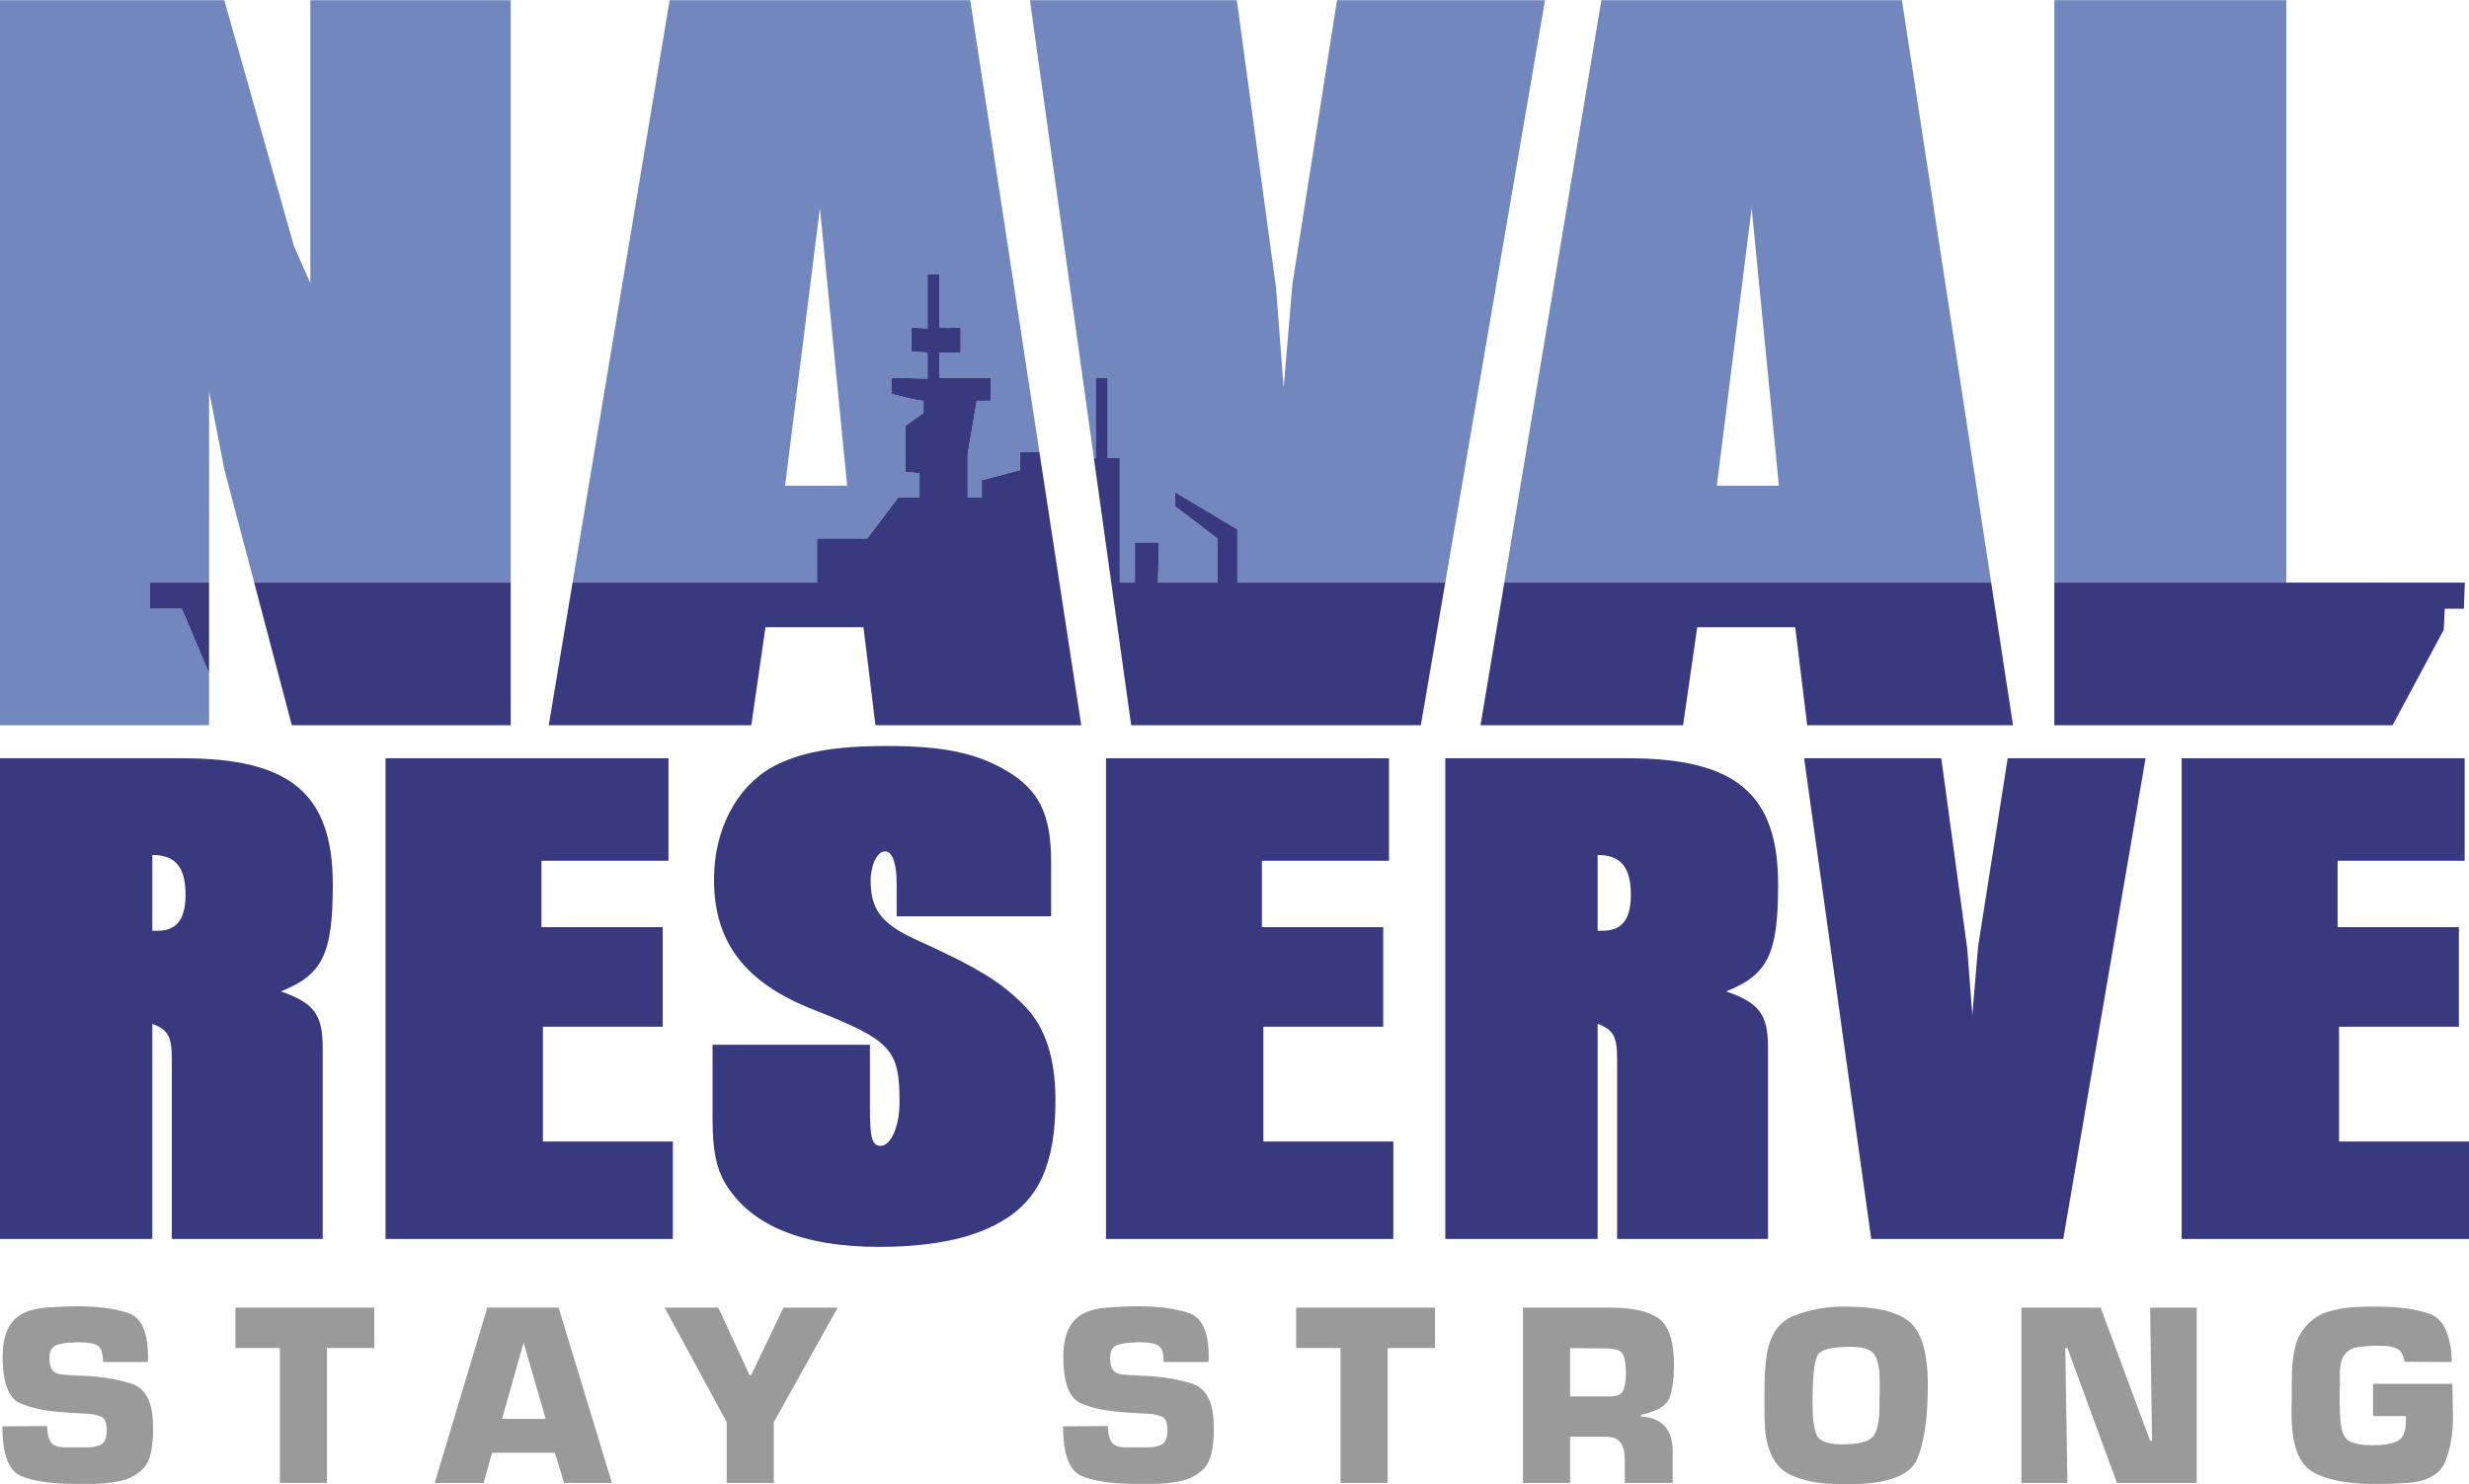
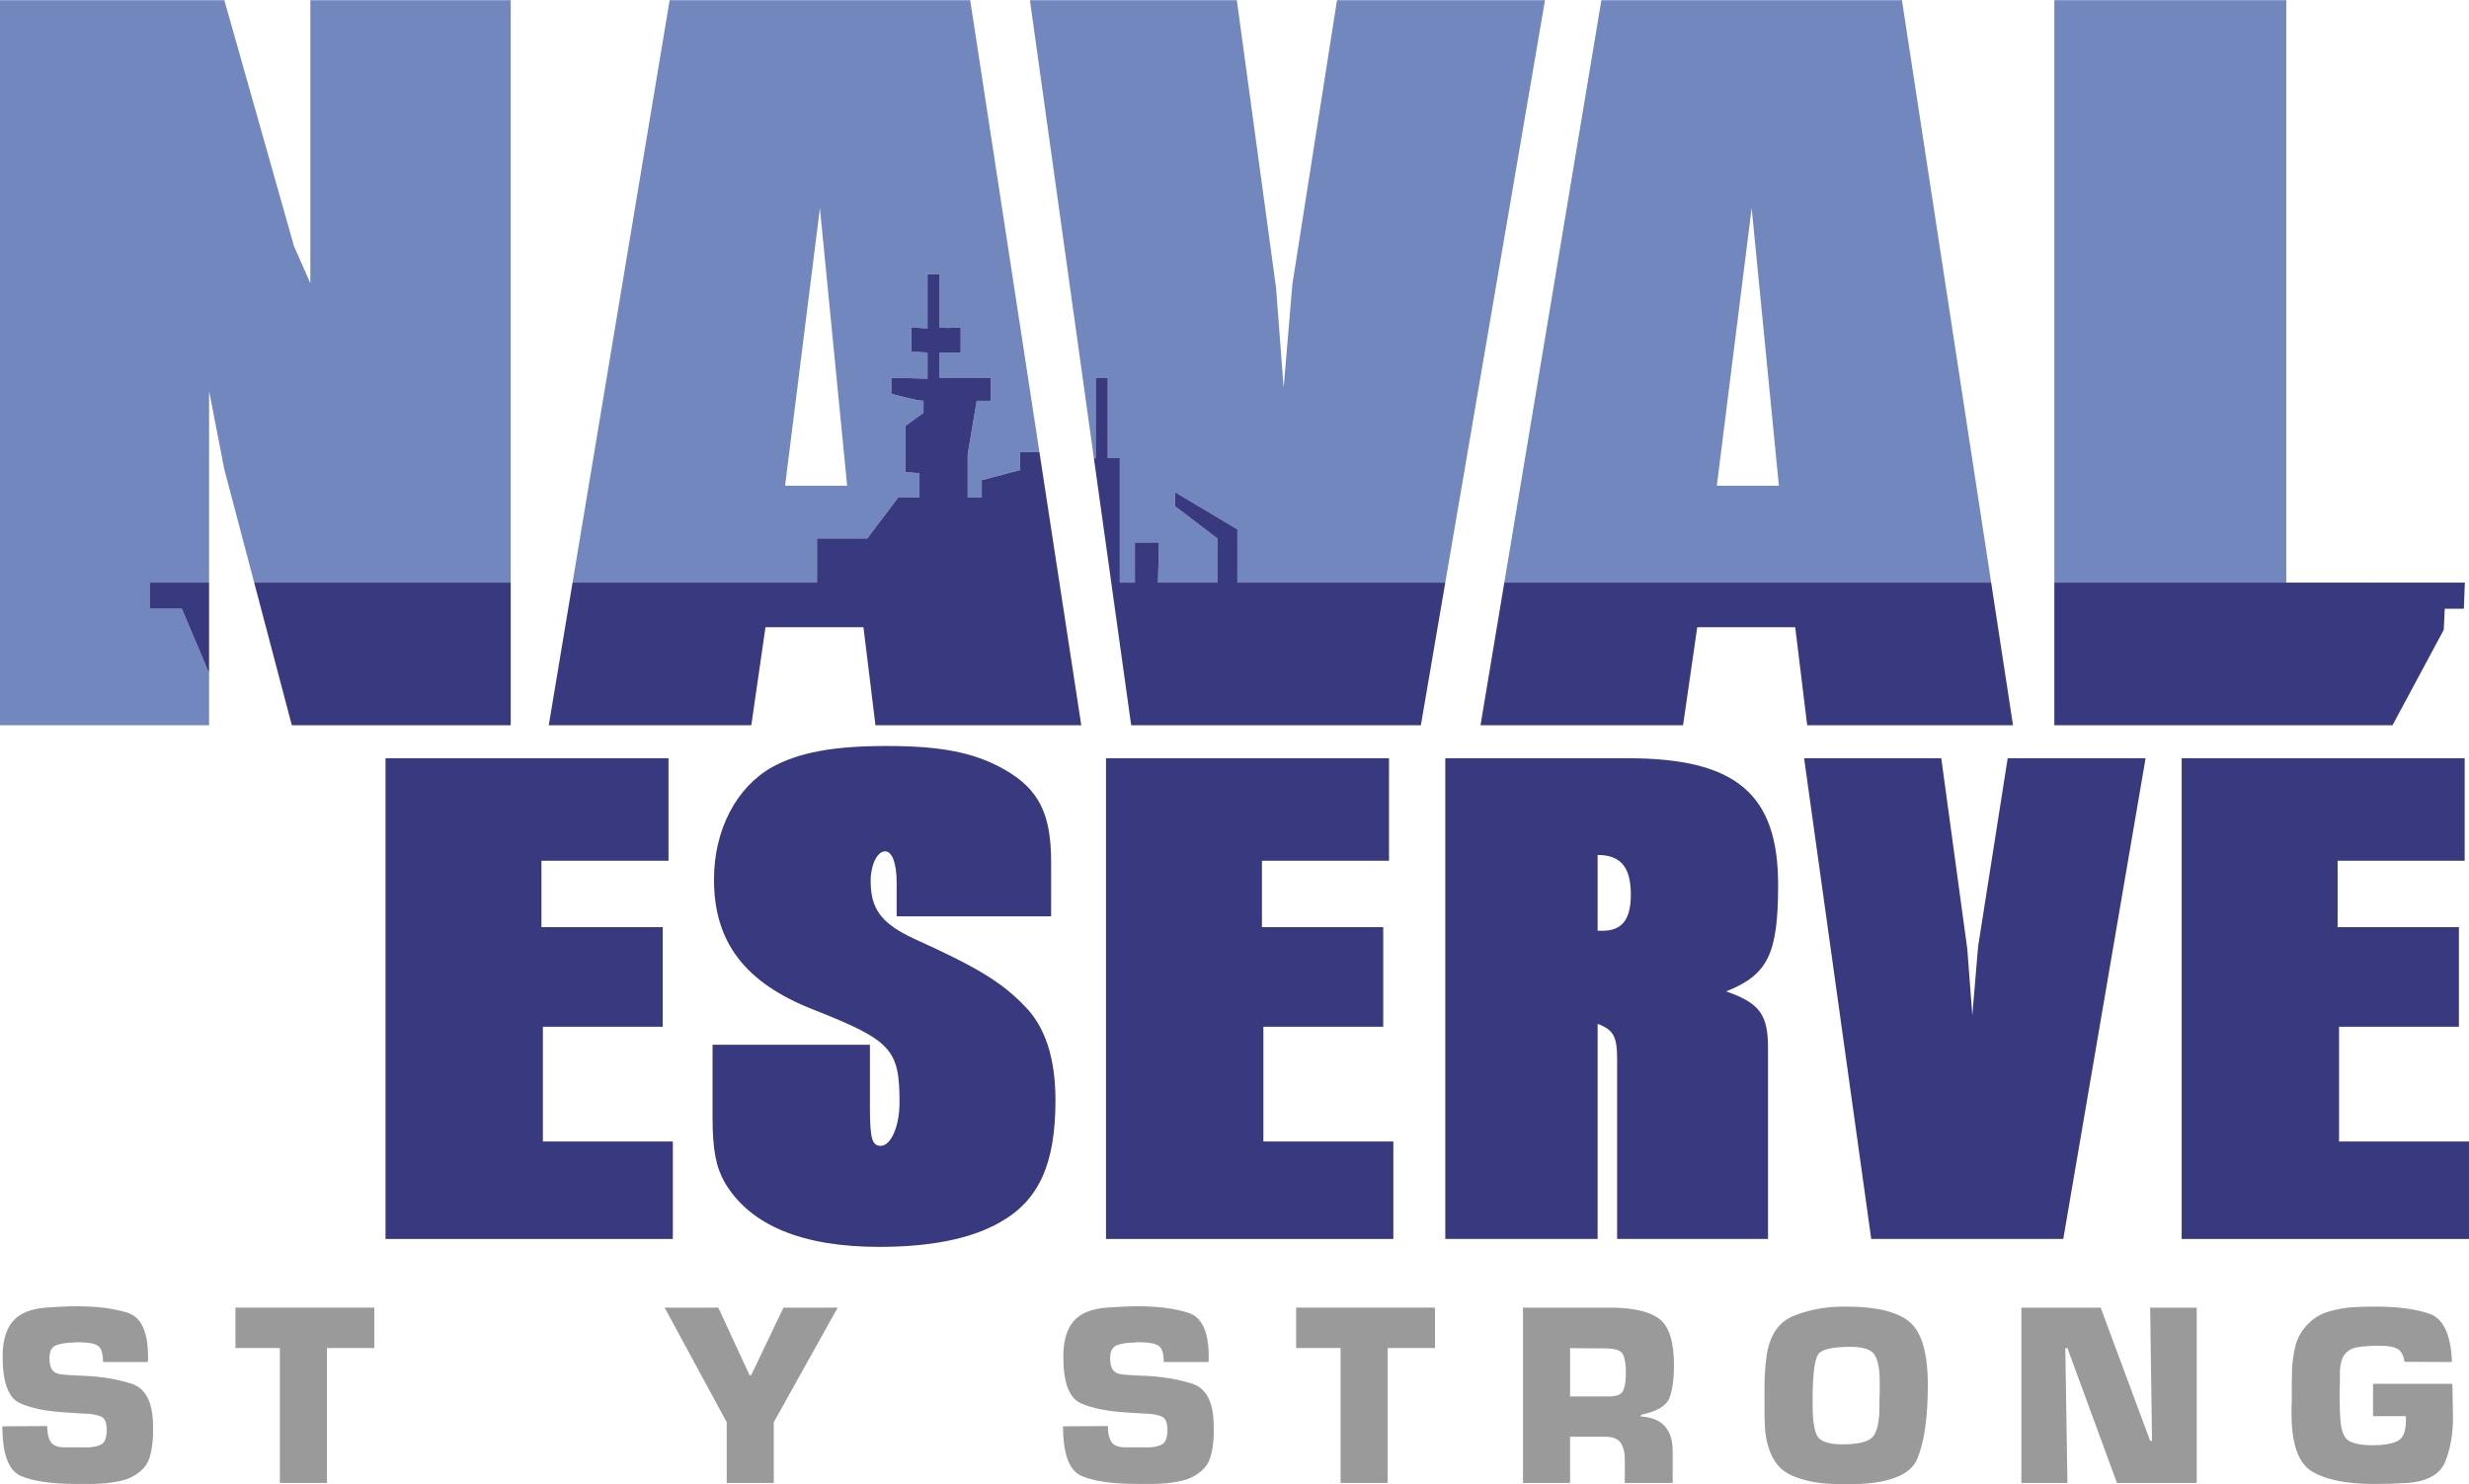
<svg xmlns="http://www.w3.org/2000/svg" version="1.1" id="Layer_1" x="0px" y="0px" width="720px" height="433px" viewBox="0 0 720 432.898" enable-background="new 0 0 720 432.898" xml:space="preserve">
  <g>
    <g>
      <path fill="#7287BD" d="M239.098,60.652l7.945,80.98h-18.105L239.098,60.652z M238.246,156.996h14.652l9.086-12.012h6.152v-7.031    l-4.105-0.297V124.18l5.277-3.809v-3.52c-2.055,0-9.379-2.051-9.379-2.051v-4.688l10.551,0.293v-7.621l-4.688-0.293v-7.031    l4.688,0.293v-15.82h3.516v15.527c2.051,0.293,6.152,0,6.152,0v7.324h-6.152v7.328h14.945v6.738h-4.105l-2.637,15.531v12.602    h4.102v-4.98l11.137-2.934v-5.273h5.672L282.926,0h-87.645l-28.316,169.891h71.281V156.996z" />
      <path fill="#7287BD" d="M500.652,141.633l10.16-80.98l7.941,80.98H500.652z M554.633,0h-87.645L438.68,169.891h141.977L554.633,0z    " />
      <rect x="692.748" y="143.854" fill="#39397F" width="0.004" height="52.078" />
      <polygon fill="#7287BD" points="43.645,177.512 43.645,169.891 60.973,169.891 60.973,114.004 65.418,136.867 74.129,169.891     148.934,169.891 148.934,0 90.504,0 90.504,82.566 85.738,71.766 65.418,0 0,0 0,211.496 60.973,211.496 60.973,196.328     53.023,177.512   " />
      <polygon fill="#39397F" points="85.102,211.496 148.934,211.496 148.934,169.891 74.129,169.891   " />
      <polygon fill="#39397F" points="43.645,169.891 43.645,177.512 53.023,177.512 60.973,196.328 60.973,169.891   " />
      <path fill="#39397F" d="M219.094,211.496l4.129-28.582h28.578l3.496,28.582h60.02l-12.207-79.699h-5.672v5.273l-11.137,2.934v4.98    h-4.102v-12.602l2.637-15.531h4.105v-6.738h-14.945v-7.328h6.152v-7.324c0,0-4.102,0.293-6.152,0V79.934h-3.516v15.82    l-4.688-0.293v7.031l4.688,0.293v7.621l-10.551-0.293v4.688c0,0,7.324,2.051,9.379,2.051v3.52l-5.277,3.809v13.477l4.105,0.297    v7.031h-6.152l-9.086,12.012h-14.652v12.895h-71.281l-6.938,41.605H219.094z" />
      <polygon fill="#7287BD" points="319.523,110.113 323.039,110.113 323.039,133.555 326.555,133.555 326.555,169.891     330.949,169.891 330.949,158.172 337.98,158.172 337.691,169.891 354.977,169.891 354.977,156.996 342.672,147.621     342.672,143.523 360.84,154.359 360.84,169.891 421.465,169.891 450.547,0 389.895,0 376.875,82.883 374.336,113.051     372.109,83.836 360.676,0 300.34,0 319.008,133.695 319.523,133.555   " />
      <polygon fill="#39397F" points="414.344,211.496 421.465,169.891 360.84,169.891 360.84,154.359 342.672,143.523 342.672,147.621     354.977,156.996 354.977,169.891 337.691,169.891 337.98,158.172 330.949,158.172 330.949,169.891 326.555,169.891     326.555,133.555 323.039,133.555 323.039,110.113 319.523,110.113 319.523,133.555 319.008,133.695 329.871,211.496   " />
      <polygon fill="#39397F" points="490.809,211.496 494.938,182.914 523.516,182.914 527.008,211.496 587.027,211.496     580.656,169.891 438.68,169.891 431.742,211.496   " />
      <rect x="599.074" fill="#7287BD" width="67.637" height="169.891" />
      <polygon fill="#39397F" points="712.93,177.512 718.5,177.512 718.789,169.895 666.711,169.895 666.711,169.891 599.074,169.891     599.074,211.496 697.695,211.496 712.637,183.664   " />
-       <path fill="#39397F" d="M0,361.34h44.422v-62.738c4.633,1.68,5.684,3.781,5.684,10.312v52.422l44,0.004v-55.797    c0-9.684-2.523-13.051-12.207-16.418c12.207-4.844,15.156-10.949,15.156-31.156c0-26.531-12.422-36.848-43.789-36.848H0V361.34z     M44.422,271.434v-22.102c6.738,0,9.684,3.578,9.684,11.582c0,7.156-2.527,10.52-8.211,10.52    C45.473,271.434,45.055,271.434,44.422,271.434z" />
      <polygon fill="#39397F" points="194.945,221.121 194.945,251.02 157.895,251.02 157.895,270.387 193.262,270.387 193.262,299.438     158.316,299.438 158.316,332.91 196.215,332.91 196.215,361.34 112.422,361.34 112.422,221.121   " />
      <path fill="#39397F" d="M253.684,304.699v18.32c0,9.051,0.633,11.156,3.16,11.156c2.945,0,5.473-5.684,5.473-12.633    c0-15.578-2.316-18.102-25.262-27.156c-19.793-7.789-28.844-19.582-28.844-37.895c0-14.527,6.523-26.949,17.055-32.844    c7.789-4.207,17.68-6.102,33.262-6.102c16,0,25.684,1.895,34.523,6.941c9.895,5.684,13.477,12.844,13.477,26.949v15.789h-45.055    v-9.895c0-5.473-1.262-9.051-3.371-9.051c-2.312,0-4.211,4-4.211,8.633c0,8.207,3.16,12.422,12.637,16.84    c18.105,8.211,25.262,12.422,32.211,19.578c6.105,6.105,9.051,15.371,9.051,27.578c0,18.531-4.844,29.266-16.211,35.586    c-8.422,4.84-20.418,7.156-35.156,7.156c-22.527,0-37.688-6.316-45.055-18.742c-2.523-4.418-3.578-9.469-3.578-18.941v-21.27    H253.684z" />
      <polygon fill="#39397F" points="405.059,221.121 405.059,251.02 368,251.02 368,270.387 403.371,270.387 403.371,299.438     368.422,299.438 368.422,332.91 406.32,332.91 406.32,361.34 322.527,361.34 322.527,221.121   " />
      <path fill="#39397F" d="M421.473,361.34h44.422v-62.738c4.633,1.68,5.684,3.781,5.684,10.312v52.422l44.004,0.004v-55.797    c0-9.684-2.527-13.051-12.215-16.418c12.215-4.844,15.16-10.949,15.16-31.156c0-26.531-12.422-36.848-43.793-36.848h-53.262    V361.34z M465.895,271.434v-22.102c6.734,0,9.684,3.578,9.684,11.582c0,7.156-2.523,10.52-8.211,10.52    C466.945,271.434,466.523,271.434,465.895,271.434z" />
      <polygon fill="#39397F" points="526.105,221.121 566.105,221.121 573.688,276.703 575.16,296.07 576.84,276.07 585.477,221.121     625.684,221.121 601.684,361.34 545.684,361.34   " />
      <polygon fill="#39397F" points="718.738,221.121 718.738,251.02 681.684,251.02 681.684,270.387 717.055,270.387 717.055,299.438     682.105,299.438 682.105,332.91 720,332.91 720,361.34 636.211,361.34 636.211,221.121   " />
      <path fill="#9A9A9A" d="M43.09,397.234H30.051c0-2.523-0.516-4.109-1.543-4.766c-1.023-0.656-2.773-0.984-5.238-0.984h-1.387    l-0.309,0.078H21.27c-1.695,0-3.262,0.234-4.699,0.703c-1.441,0.469-2.156,1.742-2.156,3.816c0,1.59,0.293,2.77,0.883,3.539    s1.703,1.203,3.348,1.309c0.766,0.047,1.559,0.098,2.379,0.156c0.82,0.047,1.641,0.098,2.461,0.148h0.309h0.383    c5.176,0.207,9.879,0.973,14.105,2.305c4.23,1.328,6.344,5.5,6.344,12.512c0,0.719,0,1.449,0,2.191s-0.051,1.492-0.152,2.262    c-0.102,1.59-0.398,3.148-0.883,4.688c-0.488,1.531-1.348,2.812-2.578,3.836c-1.637,1.379-3.48,2.316-5.527,2.801    c-2.051,0.484-4.148,0.777-6.301,0.879c-0.613,0.055-1.215,0.078-1.805,0.078c-0.586,0-1.188,0-1.805,0h-3.379    c-7.066,0-12.422-0.766-16.059-2.301c-3.633-1.531-5.449-6.367-5.449-14.496l13.066-0.078c0,1.945,0.332,3.469,0.996,4.566    c0.668,1.098,2.078,1.645,4.23,1.645h5.922c1.738,0.051,3.211-0.191,4.418-0.734c1.203-0.547,1.805-1.977,1.805-4.301    c0-2.172-0.551-3.488-1.652-3.953c-1.105-0.465-2.555-0.754-4.352-0.855h-0.27h-0.273c-0.875-0.051-1.707-0.102-2.5-0.152    c-0.797-0.051-1.578-0.102-2.348-0.156c-5.949-0.305-10.598-1.227-13.945-2.758c-3.348-1.539-5.023-6.066-5.023-13.586    c0-4.453,0.973-7.852,2.918-10.203c1.941-2.355,5.188-3.707,9.738-4.066c1.484-0.105,2.984-0.195,4.5-0.27    c1.512-0.078,3.016-0.117,4.504-0.117c5.957,0,10.902,0.641,14.84,1.918s5.906,5.551,5.906,12.809v0.426v0.344l-0.078,0.422v0.422    V397.234z" />
      <polygon fill="#9A9A9A" points="95.348,432.5 81.617,432.5 81.617,393.152 68.66,393.152 68.66,381.367 109.152,381.367     109.152,393.152 95.348,393.152   " />
-       <path fill="#9A9A9A" d="M161.816,423.711l2.688,8.789h13.957l-15.566-51.133h-20.789L126.77,432.5h14.262l2.457-8.789H161.816z     M159.137,413.82h-12.734l6.289-22.246L159.137,413.82z" />
      <polygon fill="#9A9A9A" points="225.645,414.793 225.645,432.5 211.918,432.5 211.918,414.793 193.816,381.367 209.461,381.367     218.59,401.082 219.051,401.082 228.48,381.367 244.285,381.367   " />
      <path fill="#9A9A9A" d="M352.406,397.234h-13.043c0-2.523-0.512-4.109-1.539-4.766s-2.773-0.984-5.238-0.984h-1.387l-0.309,0.078    h-0.305c-1.695,0-3.262,0.234-4.699,0.703c-1.441,0.469-2.156,1.742-2.156,3.816c0,1.59,0.293,2.77,0.883,3.539    s1.703,1.203,3.344,1.309c0.77,0.047,1.562,0.098,2.383,0.156c0.82,0.047,1.641,0.098,2.461,0.148h0.309h0.383    c5.176,0.207,9.879,0.973,14.105,2.305c4.227,1.328,6.344,5.5,6.344,12.512c0,0.719,0,1.449,0,2.191s-0.051,1.492-0.152,2.262    c-0.102,1.59-0.398,3.148-0.883,4.688c-0.488,1.531-1.348,2.812-2.574,3.836c-1.641,1.379-3.484,2.316-5.531,2.801    c-2.051,0.484-4.148,0.777-6.301,0.879c-0.613,0.055-1.219,0.078-1.805,0.078c-0.59,0-1.188,0-1.805,0h-3.379    c-7.07,0-12.422-0.766-16.059-2.301c-3.633-1.531-5.453-6.367-5.453-14.496l13.07-0.078c0,1.945,0.332,3.469,0.996,4.566    c0.668,1.098,2.078,1.645,4.23,1.645h5.918c1.742,0.051,3.215-0.191,4.418-0.734c1.207-0.547,1.809-1.977,1.809-4.301    c0-2.172-0.551-3.488-1.652-3.953c-1.105-0.465-2.555-0.754-4.352-0.855h-0.273h-0.27c-0.875-0.051-1.707-0.102-2.504-0.152    c-0.793-0.051-1.578-0.102-2.344-0.156c-5.949-0.305-10.598-1.227-13.945-2.758c-3.348-1.539-5.023-6.066-5.023-13.586    c0-4.453,0.969-7.852,2.914-10.203c1.945-2.355,5.191-3.707,9.738-4.066c1.488-0.105,2.988-0.195,4.504-0.27    c1.512-0.078,3.016-0.117,4.504-0.117c5.957,0,10.902,0.641,14.84,1.918s5.906,5.551,5.906,12.809v0.426v0.344l-0.078,0.422v0.422    V397.234z" />
      <polygon fill="#9A9A9A" points="404.664,432.5 390.934,432.5 390.934,393.152 377.973,393.152 377.973,381.367 418.469,381.367     418.469,393.152 404.664,393.152   " />
      <path fill="#9A9A9A" d="M444.129,432.5h13.73v-13.48h10.203c2.254,0,3.773,0.598,4.566,1.801c0.793,1.199,1.191,2.82,1.191,4.863    v6.816h13.965v-9.27c0-3.117-0.754-5.531-2.266-7.242c-1.508-1.711-3.852-2.672-7.02-2.875v-0.461    c4.758-1.02,7.559-2.719,8.402-5.094s1.27-5.48,1.27-9.312c0-6.852-1.41-11.363-4.223-13.539    c-2.812-2.172-7.496-3.285-14.043-3.34h-25.777V432.5z M457.859,407.285v-14.102l10.211,0.078c2.914,0,4.656,0.59,5.219,1.766    c0.566,1.176,0.844,3.012,0.844,5.52c0,2.195-0.27,3.879-0.805,5.055s-2.059,1.734-4.566,1.684H457.859z" />
      <path fill="#9A9A9A" d="M514.547,407.293v3.836c0,1.785,0.055,3.574,0.156,5.367c0.102,1.789,0.406,3.551,0.918,5.289    c1.227,4.293,3.555,7.152,6.98,8.586c3.43,1.43,7.082,2.223,10.973,2.375c0.867,0.051,1.734,0.09,2.605,0.117    c0.871,0.02,1.715,0.035,2.531,0.035c11.508,0,18.297-2.457,20.367-7.371c2.07-4.91,3.105-12.102,3.105-21.574    c0-9.266-1.762-15.395-5.289-18.391c-3.531-2.996-9.719-4.492-18.566-4.492h-0.766h-0.77c-4.91,0.102-9.488,1.004-13.73,2.699    c-4.242,1.699-6.852,5.422-7.824,11.18c-0.152,1.023-0.277,2.062-0.383,3.109s-0.18,2.078-0.23,3.105    c-0.051,1.02-0.078,2.055-0.078,3.102C514.547,405.316,514.547,406.32,514.547,407.293z M528.586,407.102v-0.156v-0.152    c0.102-6.457,0.652-10.402,1.648-11.836s4.156-2.152,9.477-2.152c3.684,0,6.012,0.793,6.98,2.383    c0.973,1.59,1.461,4.098,1.461,7.531c0,0.613,0,1.23,0,1.848c0,0.609,0,1.227,0,1.844c-0.055,0.664-0.078,1.305-0.078,1.918    s0,1.23,0,1.848c0,4.355-0.629,7.289-1.883,8.801c-1.25,1.512-4.23,2.266-8.938,2.266c-4.246,0-6.75-0.945-7.52-2.844    c-0.766-1.898-1.148-4.66-1.148-8.301v-3.074V407.102z" />
      <polygon fill="#9A9A9A" points="640.598,432.5 617.328,432.5 602.891,393.152 602.277,393.152 602.891,432.5 589.469,432.5     589.469,381.367 612.586,381.367 627.023,420.227 627.562,420.227 627.023,381.367 640.598,381.367   " />
      <path fill="#9A9A9A" d="M715.109,403.594l0.074,1.535l0.152,8.203c0,4.859-0.742,9.152-2.227,12.883    c-1.488,3.73-5.148,5.824-10.984,6.285c-1.59,0.102-3.203,0.18-4.844,0.234c-1.637,0.047-3.277,0.07-4.914,0.07    c-7.938,0-13.941-1.184-18.012-3.559c-4.074-2.379-6.109-8.039-6.109-16.977c0-0.566,0-1.141,0-1.727s0.027-1.188,0.074-1.801    c0-0.562,0-1.137,0-1.727c0-0.586,0-1.16,0-1.723v-0.805v-0.809c0-0.715,0.016-1.438,0.039-2.18    c0.027-0.742,0.039-1.469,0.039-2.188c0.102-2.246,0.422-4.469,0.961-6.668c0.535-2.195,1.598-4.191,3.184-5.98    c1.789-1.988,3.922-3.359,6.402-4.098c2.48-0.742,5.023-1.191,7.633-1.344c1.02-0.047,2.031-0.086,3.027-0.113    s1.98-0.039,2.953-0.039c6.699,0,12.043,0.711,16.031,2.137c3.984,1.426,6.133,6.102,6.441,14.039l-13.809-0.074    c-0.355-2.008-1.086-3.289-2.184-3.844c-1.098-0.551-2.672-0.828-4.715-0.828h-2.301l-1.035,0.066l-1.039,0.07    c-0.969,0.047-1.918,0.164-2.836,0.348c-0.922,0.188-1.738,0.562-2.453,1.121c-0.871,0.664-1.461,1.523-1.766,2.57    c-0.309,1.051-0.488,2.141-0.535,3.266v0.922v0.922v1.035v1.039l-0.078,1.039v1.035c0,1.379,0.012,2.766,0.039,4.148    c0.023,1.383,0.09,2.766,0.195,4.148c0.254,3.324,1.148,5.375,2.691,6.141c1.539,0.77,3.797,1.152,6.773,1.152    c2.926,0,5.266-0.383,7.012-1.148c1.742-0.762,2.617-2.777,2.617-6.047v-1.301h-9.59v-9.434H715.109z" />
    </g>
  </g>
</svg>